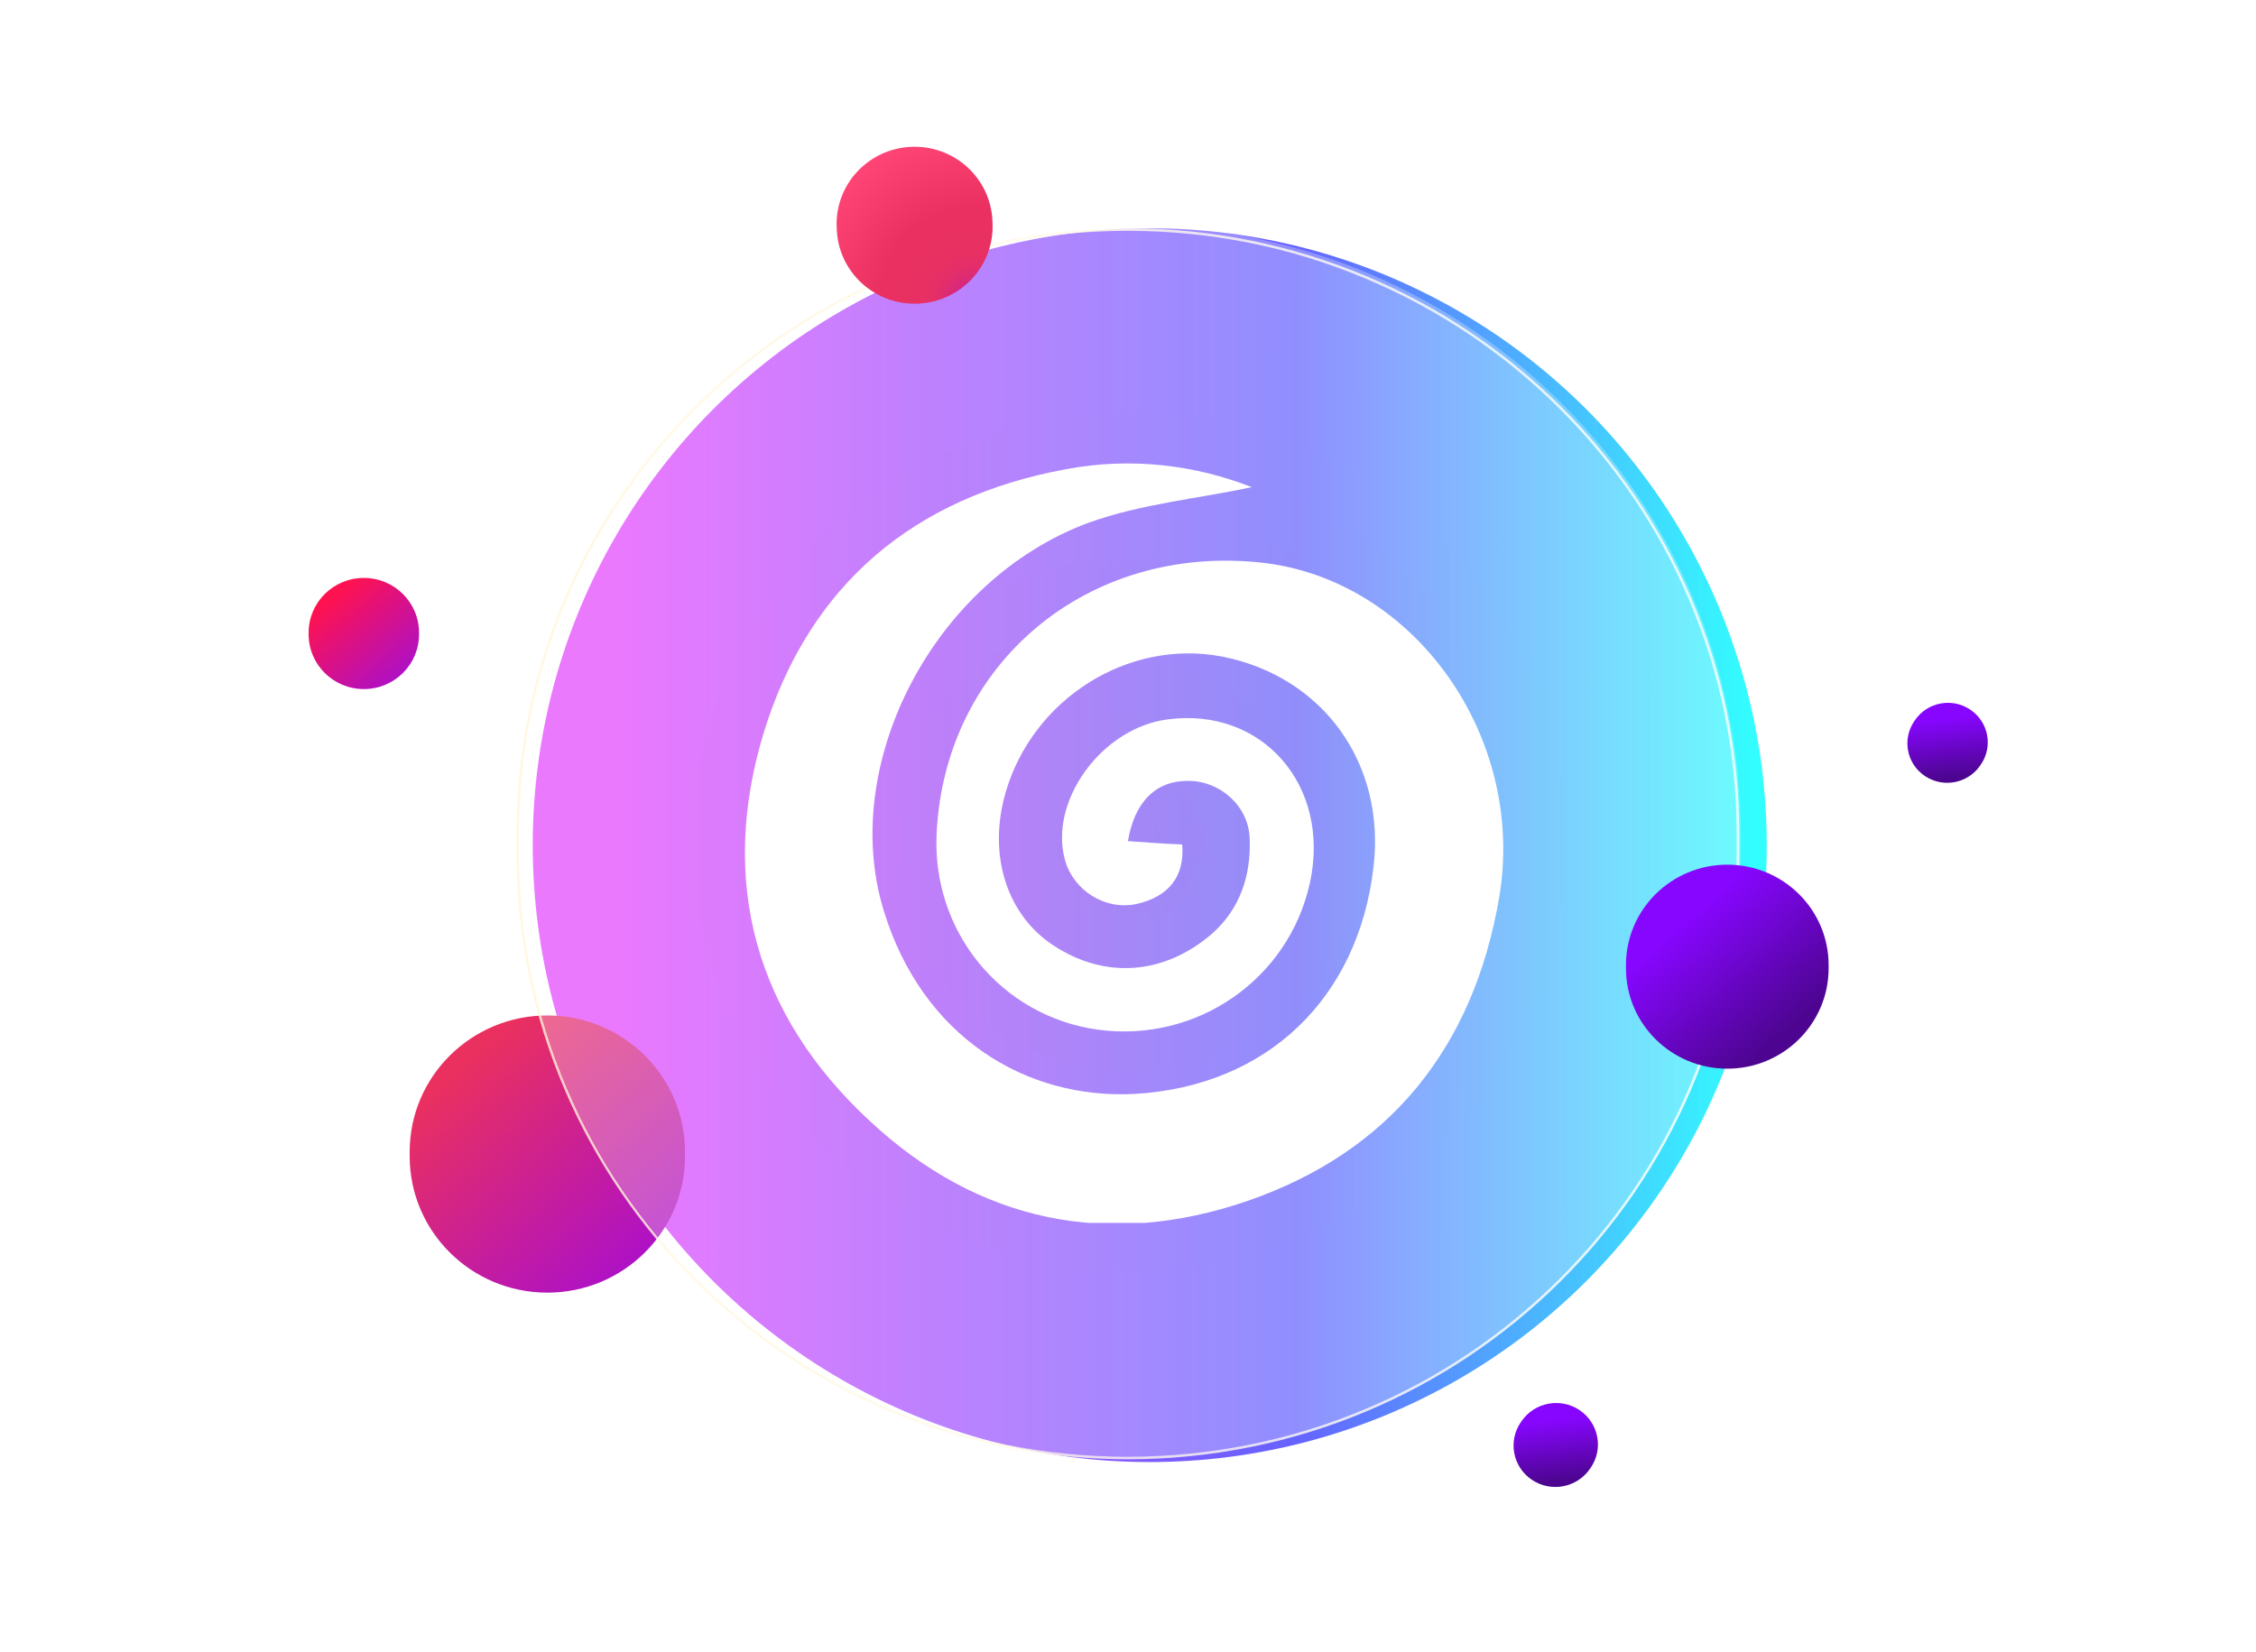
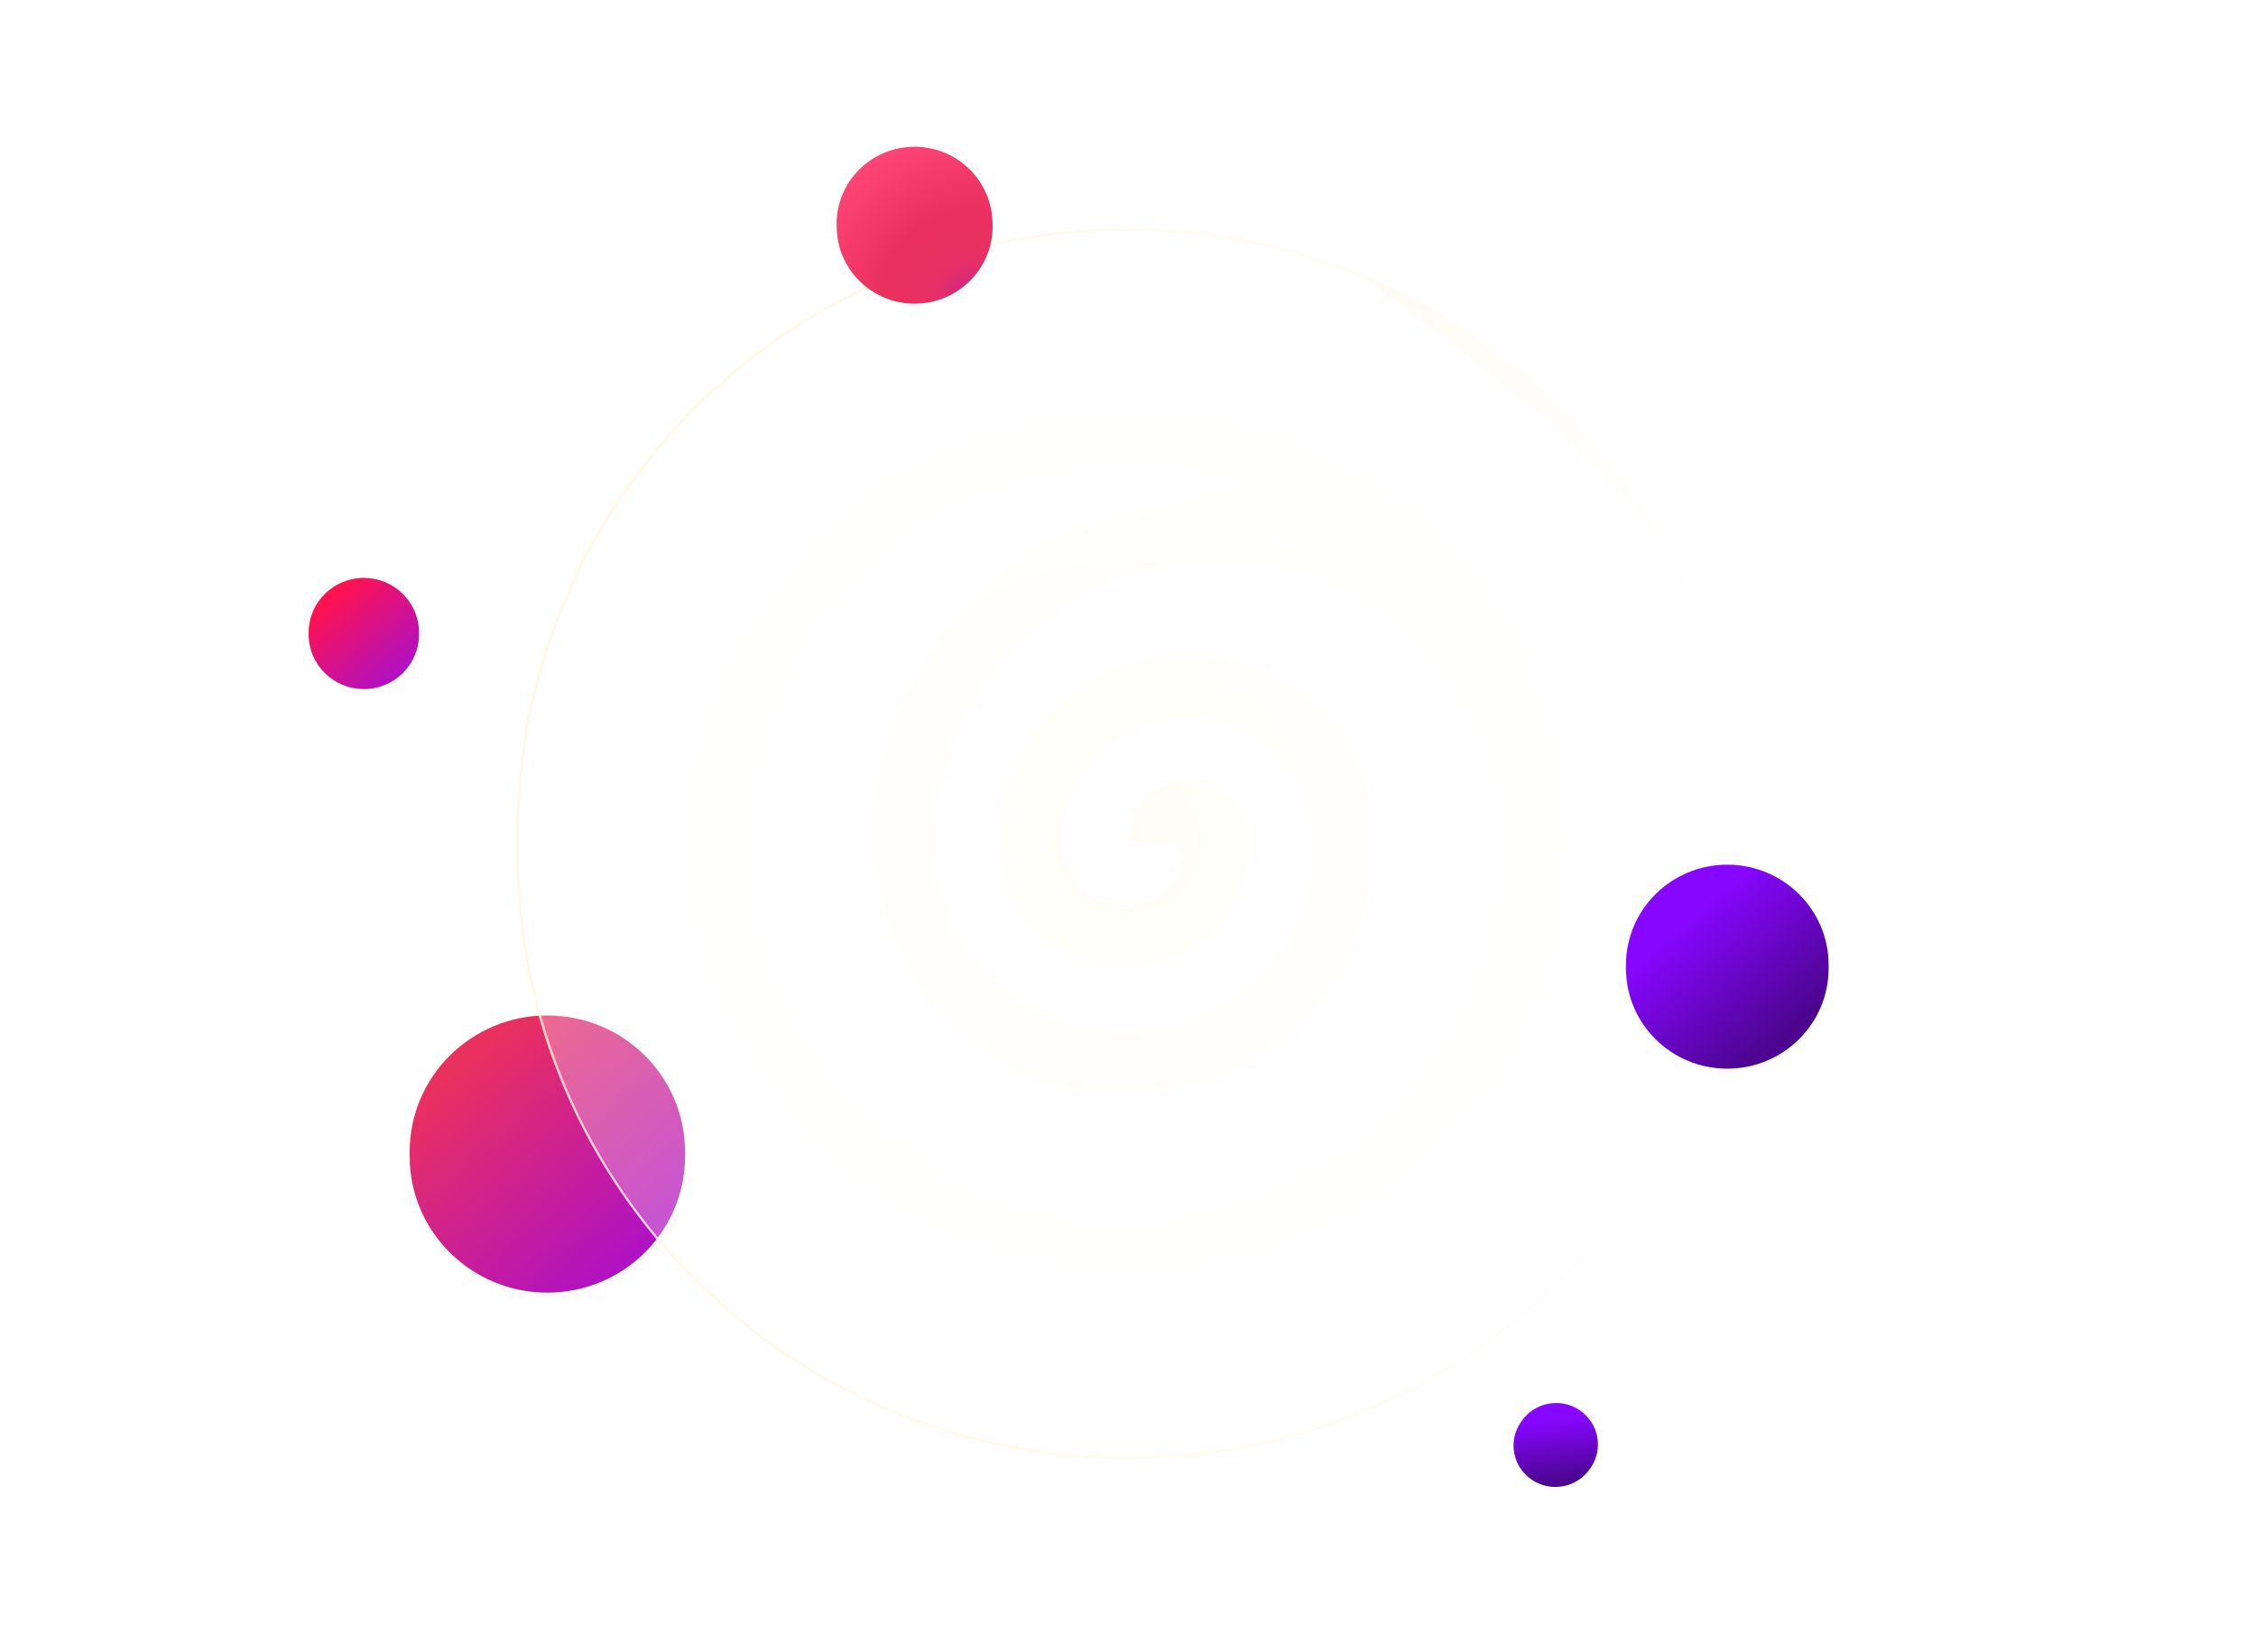
<svg xmlns="http://www.w3.org/2000/svg" xmlns:xlink="http://www.w3.org/1999/xlink" width="415" height="304" viewBox="0 0 415 304" fill="none">
  <g opacity="0.8" filter="url(#filter0_f_218_5403)">
-     <circle cx="211.5" cy="155.5" r="113.5" fill="url(#paint0_linear_218_5403)" />
-   </g>
-   <rect x="73.474" y="189.335" width="59.134" height="59.628" fill="url(#pattern0_218_5403)" />
+     </g>
  <path d="M100.686 237.83C86.699 237.83 75.36 226.594 75.36 212.732V211.928C75.36 198.066 86.699 186.83 100.686 186.83C114.673 186.83 126.012 198.066 126.012 211.928V212.732C126.012 226.593 114.673 237.83 100.686 237.83Z" fill="url(#paint1_linear_218_5403)" />
  <path opacity="0.28" d="M208.243 268.026H207.228C145.393 268.026 95.266 217.899 95.266 156.065V153.501C95.266 91.667 145.393 41.54 207.228 41.54H208.243C270.077 41.54 320.204 91.667 320.204 153.501V156.065C320.204 217.899 270.077 268.026 208.243 268.026Z" fill="url(#paint2_radial_218_5403)" />
-   <path opacity="0.81" d="M207.469 42.472C222.588 42.472 237.255 45.406 251.061 51.194C264.397 56.784 276.374 64.786 286.659 74.979C296.945 85.172 305.019 97.041 310.66 110.257C316.5 123.94 319.461 138.475 319.461 153.458V157.031C319.461 172.014 316.501 186.549 310.66 200.232C305.019 213.448 296.945 225.317 286.659 235.51C276.373 245.703 264.396 253.706 251.061 259.295C237.254 265.082 222.588 268.017 207.469 268.017C192.349 268.017 177.683 265.083 163.876 259.295C150.54 253.706 138.563 245.703 128.278 235.51C117.992 225.317 109.918 213.448 104.277 200.232C98.438 186.549 95.476 172.014 95.476 157.031V153.458C95.476 138.475 98.438 123.94 104.277 110.257C109.918 97.041 117.992 85.172 128.278 74.979C138.564 64.786 150.541 56.784 163.876 51.194C177.682 45.406 192.349 42.472 207.469 42.472ZM207.469 42C145.354 42 95 91.901 95 153.457V157.03C95 218.586 145.354 268.487 207.469 268.487C269.583 268.487 319.937 218.586 319.937 157.03V153.457C319.937 91.901 269.583 42 207.469 42Z" fill="url(#paint3_linear_218_5403)" />
-   <rect x="297.672" y="160.903" width="43.536" height="43.931" fill="url(#pattern1_218_5403)" />
+   <path opacity="0.81" d="M207.469 42.472C222.588 42.472 237.255 45.406 251.061 51.194C296.945 85.172 305.019 97.041 310.66 110.257C316.5 123.94 319.461 138.475 319.461 153.458V157.031C319.461 172.014 316.501 186.549 310.66 200.232C305.019 213.448 296.945 225.317 286.659 235.51C276.373 245.703 264.396 253.706 251.061 259.295C237.254 265.082 222.588 268.017 207.469 268.017C192.349 268.017 177.683 265.083 163.876 259.295C150.54 253.706 138.563 245.703 128.278 235.51C117.992 225.317 109.918 213.448 104.277 200.232C98.438 186.549 95.476 172.014 95.476 157.031V153.458C95.476 138.475 98.438 123.94 104.277 110.257C109.918 97.041 117.992 85.172 128.278 74.979C138.564 64.786 150.541 56.784 163.876 51.194C177.682 45.406 192.349 42.472 207.469 42.472ZM207.469 42C145.354 42 95 91.901 95 153.457V157.03C95 218.586 145.354 268.487 207.469 268.487C269.583 268.487 319.937 218.586 319.937 157.03V153.457C319.937 91.901 269.583 42 207.469 42Z" fill="url(#paint3_linear_218_5403)" />
  <path d="M317.742 196.624C307.447 196.624 299.102 188.354 299.102 178.152V177.56C299.102 167.358 307.447 159.088 317.742 159.088C328.037 159.088 336.382 167.358 336.382 177.56V178.152C336.381 188.354 328.036 196.624 317.742 196.624Z" fill="url(#paint4_linear_218_5403)" />
  <rect x="349.007" y="130.003" width="17.375" height="17.276" fill="url(#pattern2_218_5403)" />
-   <path d="M354.068 142.762C350.726 140.502 349.866 135.984 352.148 132.672L352.28 132.479C354.561 129.167 359.12 128.315 362.462 130.576C365.804 132.837 366.664 137.354 364.382 140.666L364.25 140.859C361.968 144.171 357.41 145.023 354.068 142.762Z" fill="url(#paint5_linear_218_5403)" />
  <rect x="276.545" y="258.934" width="18.165" height="18.066" fill="url(#pattern3_218_5403)" />
  <path d="M281.78 272.254C278.271 269.881 277.369 265.139 279.764 261.663L279.903 261.461C282.298 257.984 287.083 257.09 290.591 259.463C294.1 261.836 295.002 266.579 292.607 270.056L292.468 270.257C290.073 273.733 285.288 274.628 281.78 272.254Z" fill="url(#paint6_linear_218_5403)" />
  <rect x="152.946" y="28.32" width="33.565" height="33.763" fill="url(#pattern4_218_5403)" />
  <path d="M168.91 55.862C160.999 56.22 154.293 50.154 153.931 42.314L153.911 41.859C153.549 34.018 159.67 27.373 167.581 27.015C175.492 26.657 182.198 32.722 182.56 40.563L182.58 41.018C182.942 48.857 176.821 55.503 168.91 55.862Z" fill="url(#paint7_radial_218_5403)" />
  <rect x="56" y="107.297" width="23.792" height="23.989" fill="url(#pattern5_218_5403)" />
  <path d="M66.929 126.78C61.32 126.78 56.774 122.275 56.774 116.717V116.394C56.774 110.836 61.32 106.33 66.929 106.33C72.537 106.33 77.083 110.836 77.083 116.394V116.717C77.083 122.275 72.537 126.78 66.929 126.78Z" fill="url(#paint8_linear_218_5403)" />
-   <path d="M317.685 99.702L317.38 99.824C317.257 99.575 317.137 99.325 317.009 99.08L317.685 99.702Z" fill="white" />
  <g clip-path="url(#clip0_218_5403)">
    <path d="M230.252 89.626C220.757 91.696 209.922 92.67 200.183 96.2C171.696 106.791 154.287 140.635 162.565 167.539C169.626 190.67 188.617 202.357 208.826 201.261C233.296 199.8 249.852 183.487 252.652 159.626C254.965 140.513 243.4 124.444 224.774 120.791C207.487 117.505 189.957 128.583 184.965 145.87C181.678 157.313 185.209 168.391 193.852 173.991C203.348 180.2 214.183 179.348 222.948 171.8C228.183 167.174 230.13 160.965 229.887 154.391C229.765 148.305 224.409 143.678 218.687 143.678C212.722 143.557 208.704 147.452 207.487 154.757C210.896 155 214.183 155.244 217.47 155.365C217.957 161.209 215.035 164.983 209.07 166.322C203.348 167.539 197.504 163.887 195.922 158.287C192.878 147.452 202.617 133.939 214.791 132.357C232.2 130.044 244.861 144.531 240.965 162.426C237.07 180.2 220.148 191.887 202.009 189.452C184.235 187.018 171.33 171.435 172.304 153.174C173.887 122.009 200.061 100.096 231.957 103.505C260.2 106.548 280.774 135.644 275.783 165.105C271.035 192.861 255.574 211.974 229.4 220.983C203.835 229.748 179.974 224.878 160.009 206.252C138.948 186.774 132.13 162.183 140.53 134.67C148.93 107.522 168.165 91.452 196.044 86.339C208.217 84.026 220.026 85.609 230.252 89.626Z" fill="white" />
  </g>
  <defs>
    <filter id="filter0_f_218_5403" x="54" y="-2" width="315" height="315" filterUnits="userSpaceOnUse" color-interpolation-filters="sRGB">
      <feGaussianBlur stdDeviation="22" />
    </filter>
    <pattern id="pattern0_218_5403" patternContentUnits="objectBoundingBox" width="1" height="1">
      <use xlink:href="#image0_218_5403" transform="scale(0.002 0.002)" />
    </pattern>
    <pattern id="pattern1_218_5403" patternContentUnits="objectBoundingBox" width="1" height="1">
      <use xlink:href="#image1_218_5403" transform="scale(0.002 0.002)" />
    </pattern>
    <pattern id="pattern2_218_5403" patternContentUnits="objectBoundingBox" width="1" height="1">
      <use xlink:href="#image2_218_5403" transform="scale(0.006 0.006)" />
    </pattern>
    <pattern id="pattern3_218_5403" patternContentUnits="objectBoundingBox" width="1" height="1">
      <use xlink:href="#image3_218_5403" transform="scale(0.005 0.005)" />
    </pattern>
    <pattern id="pattern4_218_5403" patternContentUnits="objectBoundingBox" width="1" height="1">
      <use xlink:href="#image4_218_5403" transform="scale(0.003 0.003)" />
    </pattern>
    <pattern id="pattern5_218_5403" patternContentUnits="objectBoundingBox" width="1" height="1">
      <use xlink:href="#image5_218_5403" transform="scale(0.004 0.004)" />
    </pattern>
    <linearGradient id="paint0_linear_218_5403" x1="98" y1="155.5" x2="325" y2="155.589" gradientUnits="userSpaceOnUse">
      <stop offset="0.065" stop-color="#DC16FE" />
      <stop offset="0.308" stop-color="#9124FE" />
      <stop offset="0.619" stop-color="#3F3CFF" />
      <stop offset="0.99" stop-color="#00FEFE" />
    </linearGradient>
    <linearGradient id="paint1_linear_218_5403" x1="79.977" y1="188.661" x2="118.83" y2="233.066" gradientUnits="userSpaceOnUse">
      <stop offset="0.148" stop-color="#EA305F" />
      <stop offset="1" stop-color="#AC10C9" />
    </linearGradient>
    <radialGradient id="paint2_radial_218_5403" cx="0" cy="0" r="1" gradientUnits="userSpaceOnUse" gradientTransform="translate(207.735 154.783) scale(217.344 215.384)">
      <stop offset="2e-07" stop-color="#FFF7DD" />
      <stop offset="0.408" stop-color="white" />
      <stop offset="1" stop-color="white" />
    </radialGradient>
    <linearGradient id="paint3_linear_218_5403" x1="95" y1="155.244" x2="319.937" y2="155.244" gradientUnits="userSpaceOnUse">
      <stop stop-color="#FFF7DD" />
      <stop offset="0.602" stop-color="#FFFBF0" />
      <stop offset="1" stop-color="white" />
    </linearGradient>
    <linearGradient id="paint4_linear_218_5403" x1="302.5" y1="160.437" x2="331.095" y2="193.118" gradientUnits="userSpaceOnUse">
      <stop offset="0.27" stop-color="#8706FF" />
      <stop offset="0.9" stop-color="#4D0591" />
    </linearGradient>
    <linearGradient id="paint5_linear_218_5403" x1="357.181" y1="127.671" x2="359.215" y2="144.554" gradientUnits="userSpaceOnUse">
      <stop offset="0.27" stop-color="#8706FF" />
      <stop offset="0.9" stop-color="#4D0591" />
    </linearGradient>
    <linearGradient id="paint6_linear_218_5403" x1="285.048" y1="256.412" x2="287.182" y2="274.135" gradientUnits="userSpaceOnUse">
      <stop offset="0.27" stop-color="#8706FF" />
      <stop offset="0.9" stop-color="#4D0591" />
    </linearGradient>
    <radialGradient id="paint7_radial_218_5403" cx="0" cy="0" r="1" gradientUnits="userSpaceOnUse" gradientTransform="translate(179.367 55.718) scale(36.354 36.027)">
      <stop stop-color="#A513CE" />
      <stop offset="0.023" stop-color="#B419B6" />
      <stop offset="0.056" stop-color="#C4209B" />
      <stop offset="0.094" stop-color="#D22685" />
      <stop offset="0.138" stop-color="#DC2B74" />
      <stop offset="0.193" stop-color="#E42E69" />
      <stop offset="0.269" stop-color="#E83062" />
      <stop offset="0.482" stop-color="#E93060" />
      <stop offset="0.899" stop-color="#FF4576" />
    </radialGradient>
    <linearGradient id="paint8_linear_218_5403" x1="58.625" y1="107.066" x2="74.204" y2="124.87" gradientUnits="userSpaceOnUse">
      <stop offset="0.148" stop-color="#FF124F" />
      <stop offset="1" stop-color="#AC10C9" />
    </linearGradient>
    <clipPath id="clip0_218_5403">
      <rect width="140" height="140" fill="white" transform="translate(137 85)" />
    </clipPath>
    <image id="image0_218_5403" width="599" height="604" />
    <image id="image1_218_5403" width="441" height="445" />
    <image id="image2_218_5403" width="176" height="175" />
    <image id="image3_218_5403" width="184" height="183" />
    <image id="image4_218_5403" width="340" height="342" />
    <image id="image5_218_5403" width="241" height="243" />
  </defs>
</svg>